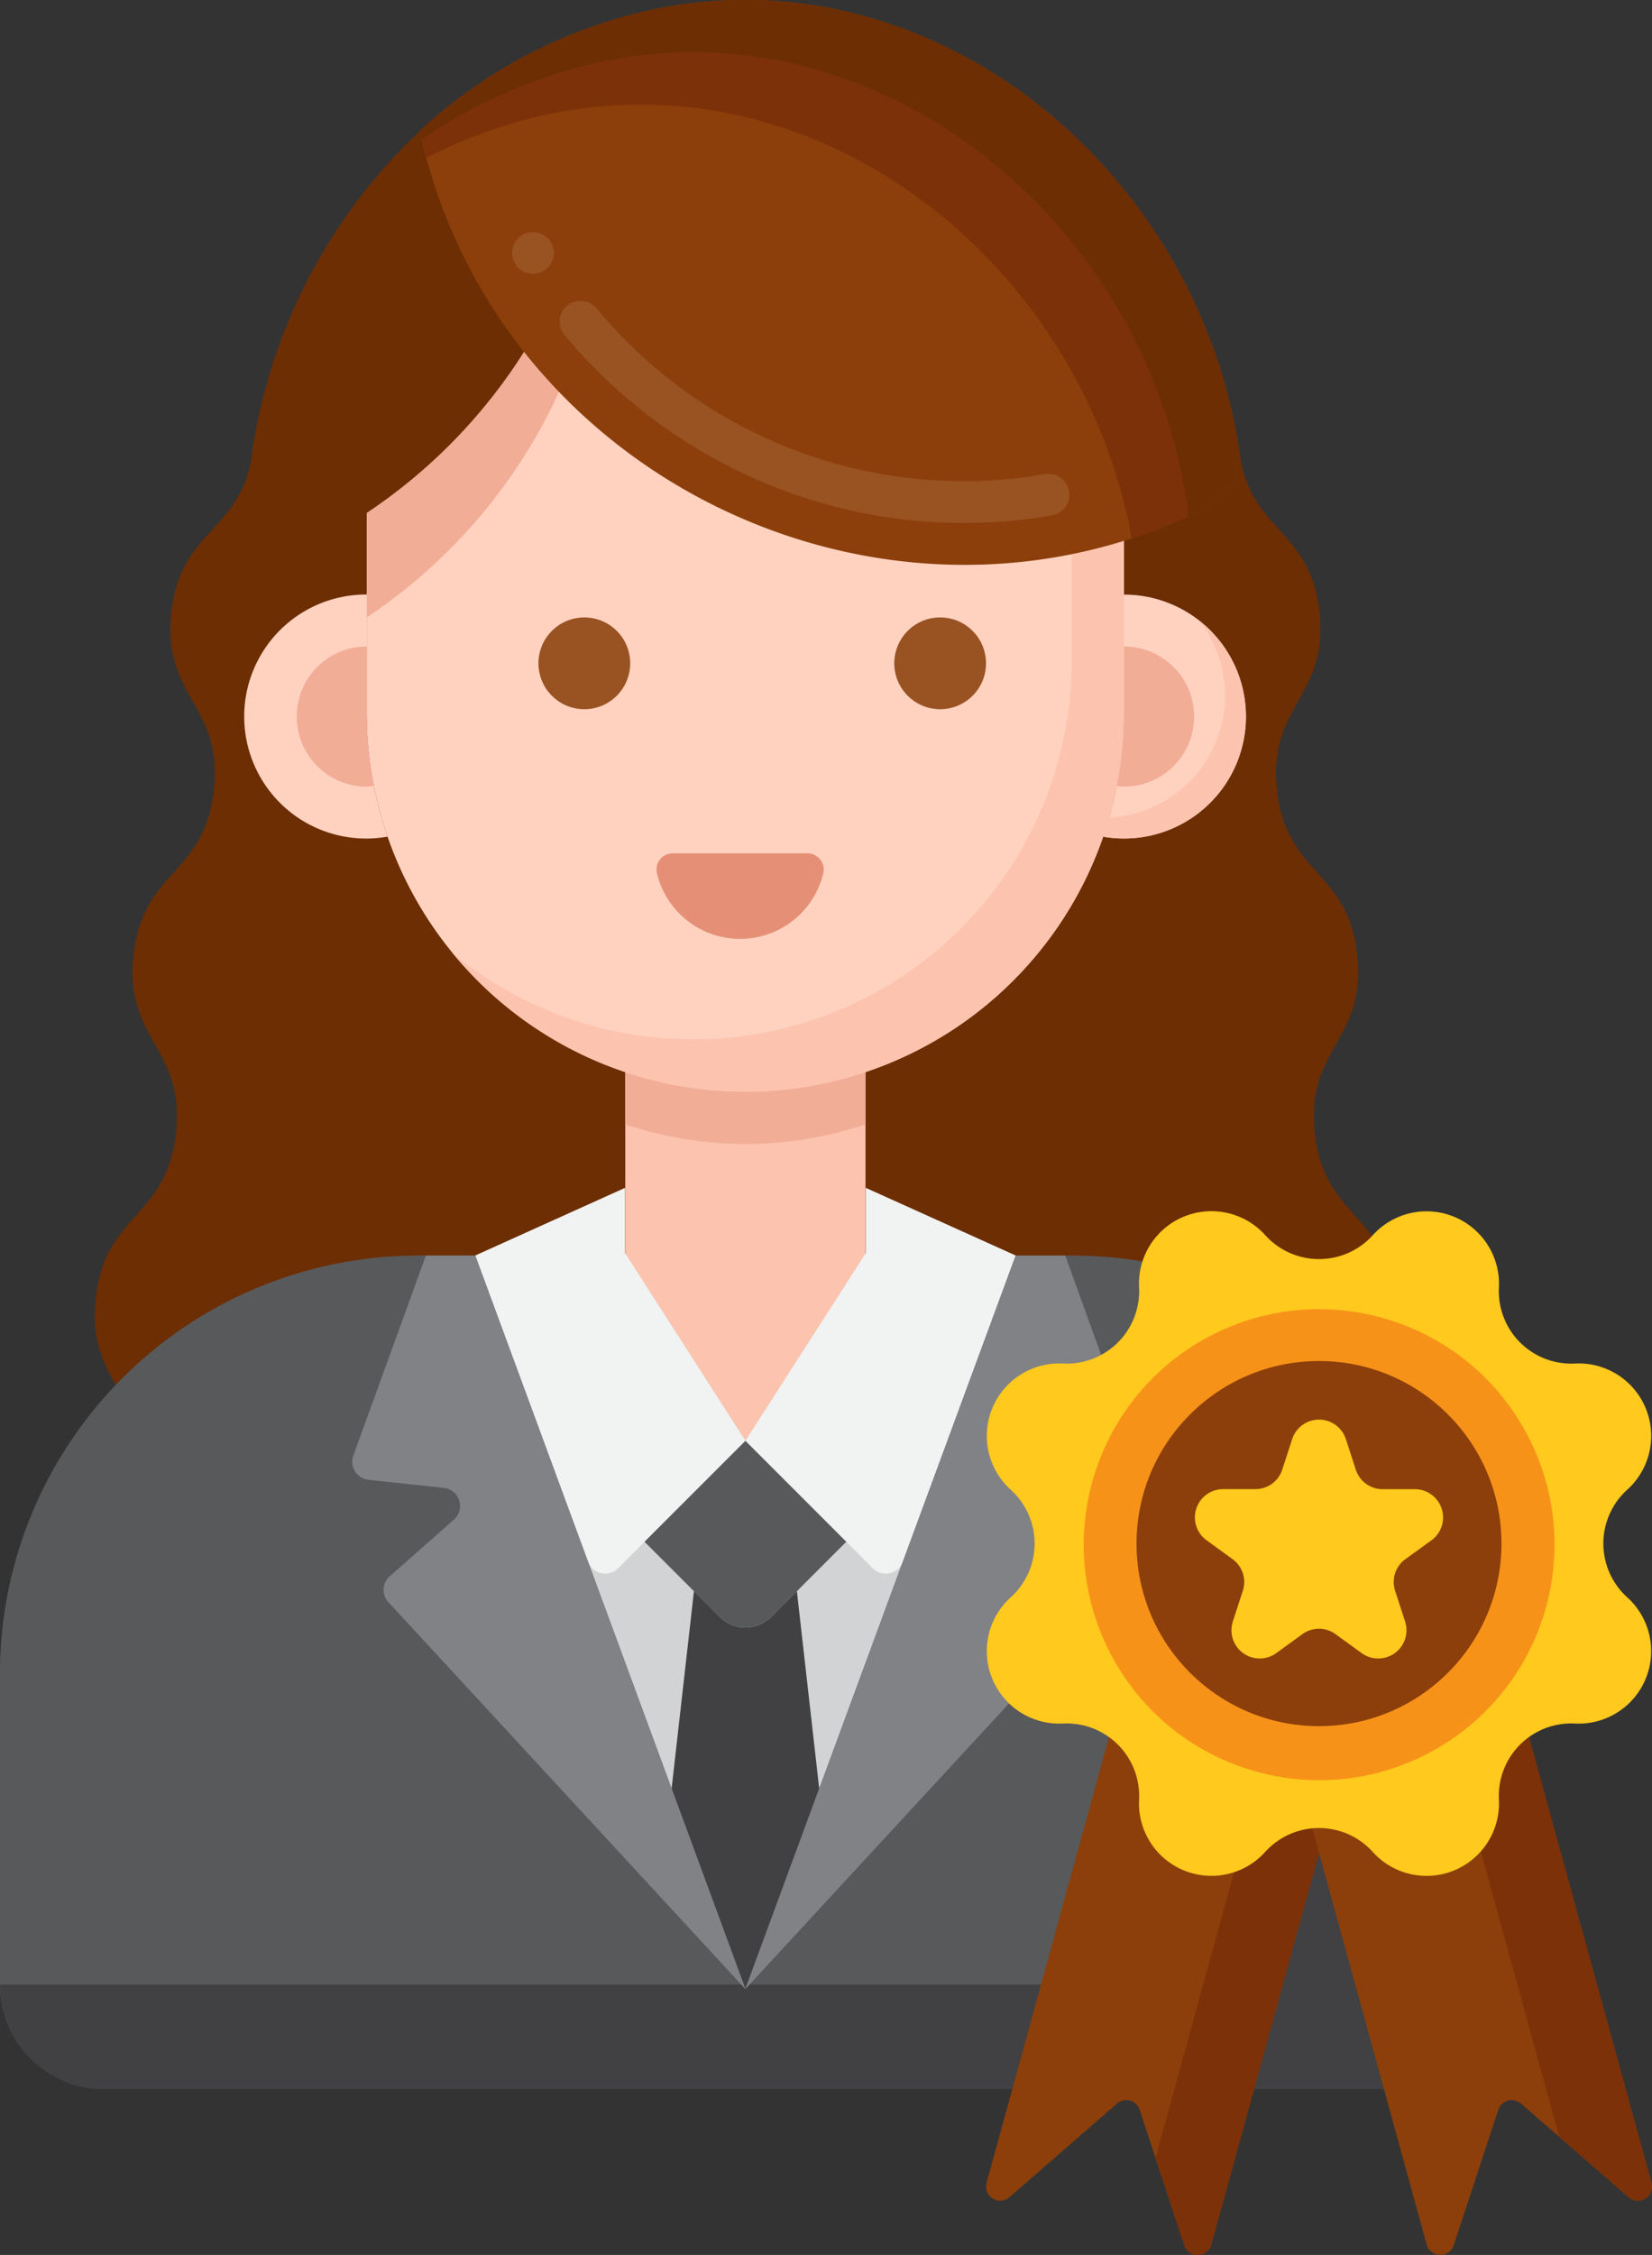
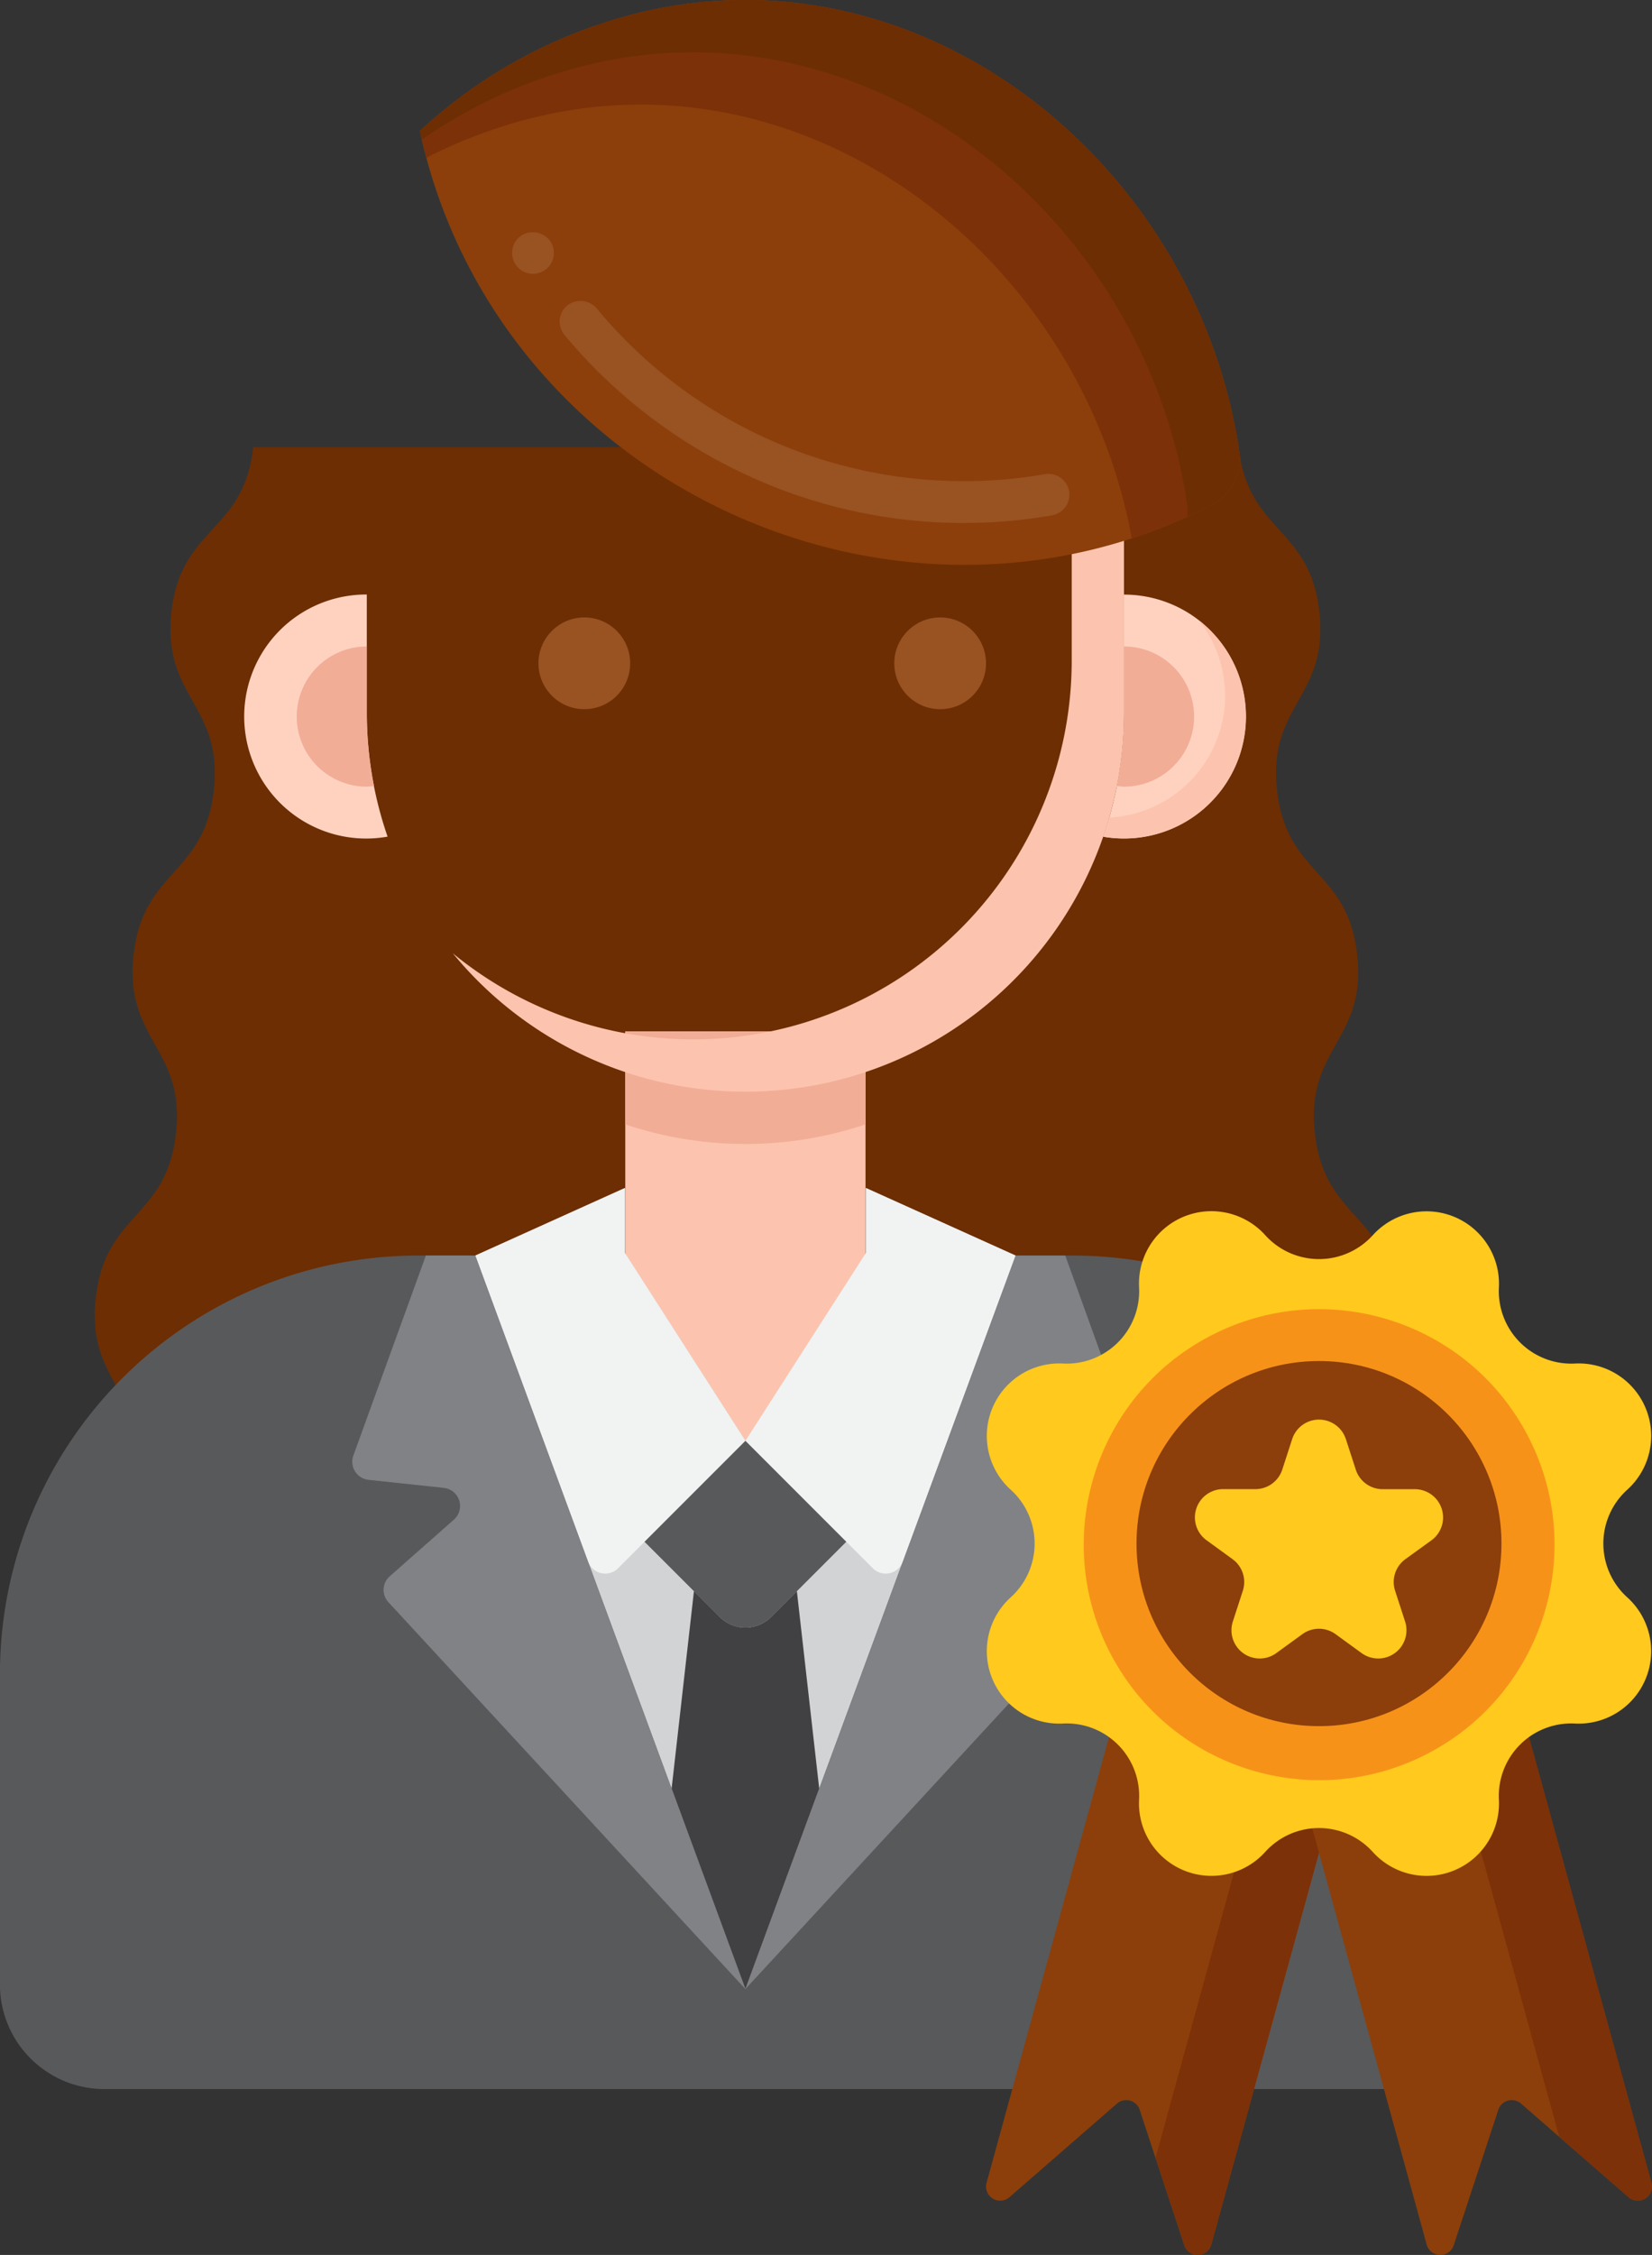
<svg xmlns="http://www.w3.org/2000/svg" width="120.044" height="163.786" viewBox="0 0 120.044 163.786">
  <rect x="0" y="0" width="120.044" height="163.786" fill="#333333" stroke="none" />
  <g id="professionals" transform="translate(-56.69 -28.116)">
    <g id="Group_65786" data-name="Group 65786" transform="translate(63.571 60.599)">
      <g id="Group_65785" data-name="Group 65785">
        <path id="Path_23987" data-name="Path 23987" d="M157.161,145.629c-.687-6.23,3.77-6.722,3.083-12.952s-5.145-5.738-5.833-11.968,3.77-6.721,3.083-12.951-5.145-5.737-5.833-11.966,3.77-6.718,3.084-12.945-5.187-5.736-5.874-11.965h-71.6c-.687,6.228-5.261,5.736-5.948,11.965s3.77,6.718,3.084,12.945-5.145,5.737-5.833,11.966,3.77,6.721,3.083,12.951-5.145,5.738-5.833,11.968,3.77,6.722,3.083,12.952Z" transform="translate(-65.749 -70.882)" fill="#6d2e03" />
      </g>
    </g>
    <g id="Group_65822" data-name="Group 65822" transform="translate(56.69 28.116)">
      <g id="Group_65812" data-name="Group 65812">
        <g id="Group_65787" data-name="Group 65787" transform="translate(0 91.196)">
          <path id="Path_23988" data-name="Path 23988" d="M165.019,178.562v22.559a7.594,7.594,0,0,1-7.6,7.6H64.286a7.594,7.594,0,0,1-7.6-7.6V178.562A30.384,30.384,0,0,1,87.072,148.18h47.564A30.384,30.384,0,0,1,165.019,178.562Z" transform="translate(-56.69 -148.18)" fill="#58595b" />
        </g>
        <g id="Group_65810" data-name="Group 65810" transform="translate(17.792)">
          <g id="Group_65808" data-name="Group 65808">
            <g id="Group_65788" data-name="Group 65788" transform="translate(27.643 74.914)">
              <path id="Path_23989" data-name="Path 23989" d="M116.508,126.744v21.6a8.729,8.729,0,1,0,17.459,0v-21.6H116.508Z" transform="translate(-116.508 -126.744)" fill="#fcc4ae" />
            </g>
            <g id="Group_65806" data-name="Group 65806">
              <g id="Group_65789" data-name="Group 65789" transform="translate(27.643 74.914)">
                <path id="Path_23990" data-name="Path 23990" d="M116.508,133.5a27.5,27.5,0,0,0,17.459,0v-6.755H116.508Z" transform="translate(-116.508 -126.744)" fill="#f2ad97" />
              </g>
              <g id="Group_65790" data-name="Group 65790" transform="translate(8.862 9.991)">
-                 <path id="Path_23991" data-name="Path 23991" d="M119.292,110.572A27.51,27.51,0,0,1,91.781,83.062V68.781a27.511,27.511,0,1,1,55.021,0V83.061A27.511,27.511,0,0,1,119.292,110.572Z" transform="translate(-91.781 -41.27)" fill="#ffd2c0" />
-               </g>
+                 </g>
              <g id="Group_65791" data-name="Group 65791" transform="translate(8.861 11.856)">
-                 <path id="Path_23992" data-name="Path 23992" d="M91.78,69.371v7.342a39.346,39.346,0,0,0,17.536-32.754c0-.078,0-.156,0-.234A27.522,27.522,0,0,0,91.78,69.371Z" transform="translate(-91.78 -43.725)" fill="#f2ad97" />
-               </g>
+                 </g>
              <g id="Group_65792" data-name="Group 65792" transform="translate(15.114 16.243)">
                <path id="Path_23993" data-name="Path 23993" d="M138.731,49.5a27.4,27.4,0,0,1,6.252,17.461V81.242A27.51,27.51,0,0,1,100.012,102.5,27.51,27.51,0,0,0,148.781,85.04V70.76A27.455,27.455,0,0,0,138.731,49.5Z" transform="translate(-100.012 -49.501)" fill="#fcc4ae" />
              </g>
              <g id="Group_65793" data-name="Group 65793" transform="translate(0 43.185)">
                <path id="Path_23994" data-name="Path 23994" d="M88.976,93.569v-8.6a8.862,8.862,0,1,0,1.51,17.586A27.471,27.471,0,0,1,88.976,93.569Z" transform="translate(-80.114 -84.972)" fill="#ffd2c0" />
              </g>
              <g id="Group_65794" data-name="Group 65794" transform="translate(62.373 43.185)">
                <path id="Path_23995" data-name="Path 23995" d="M163.741,84.972v8.6a27.459,27.459,0,0,1-1.51,8.988,8.858,8.858,0,1,0,1.51-17.585Z" transform="translate(-162.231 -84.972)" fill="#ffd2c0" />
              </g>
              <g id="Group_65795" data-name="Group 65795" transform="translate(62.373 45.068)">
                <path id="Path_23996" data-name="Path 23996" d="M169.2,87.45a8.862,8.862,0,0,1-6.53,14.311q-.2.7-.441,1.392a8.857,8.857,0,0,0,6.971-15.7Z" transform="translate(-162.231 -87.45)" fill="#fcc4ae" />
              </g>
              <g id="Group_65796" data-name="Group 65796" transform="translate(0.223 1.598)">
-                 <path id="Path_23997" data-name="Path 23997" d="M106.581,33.117A39.373,39.373,0,0,1,86.02,67.7a3.793,3.793,0,0,1-5.6-3.613A40.051,40.051,0,0,1,92.9,38.138a35.937,35.937,0,0,1,13.566-7.918C106.541,31.177,106.581,32.14,106.581,33.117Z" transform="translate(-80.407 -30.22)" fill="#6d2e03" />
-               </g>
+                 </g>
              <g id="Group_65797" data-name="Group 65797" transform="translate(12.717)">
                <path id="Path_23998" data-name="Path 23998" d="M154.412,64.783C131.35,76.688,102.357,63.1,96.857,37.632a35.925,35.925,0,0,1,13.479-7.89c21.44-6.96,42.807,9.356,46.062,31.164A3.758,3.758,0,0,1,154.412,64.783Z" transform="translate(-96.857 -28.116)" fill="#8c3f0a" />
              </g>
              <g id="Group_65798" data-name="Group 65798" transform="translate(12.717 0)">
                <path id="Path_23999" data-name="Path 23999" d="M156.4,60.906c-3.255-21.807-24.622-38.124-46.062-31.164a35.925,35.925,0,0,0-13.479,7.89q.212.983.471,1.943a35.872,35.872,0,0,1,5.412-2.237c21.018-6.823,41.965,8.723,45.849,29.882a39.258,39.258,0,0,0,5.823-2.437,3.756,3.756,0,0,0,1.987-3.877Z" transform="translate(-96.856 -28.116)" fill="#7c3108" />
              </g>
              <g id="Group_65799" data-name="Group 65799" transform="translate(12.717 0)">
                <path id="Path_24000" data-name="Path 24000" d="M156.4,60.906c-3.255-21.807-24.622-38.124-46.062-31.164a35.925,35.925,0,0,0-13.479,7.89c.046.21.092.419.141.627a35.812,35.812,0,0,1,9.541-4.718C127.977,26.58,149.344,42.9,152.6,64.7a3.715,3.715,0,0,1,.018.949q.9-.41,1.794-.87a3.757,3.757,0,0,0,1.985-3.877Z" transform="translate(-96.856 -28.116)" fill="#6d2e03" />
              </g>
              <g id="Group_65802" data-name="Group 65802" transform="translate(21.335 44.846)">
                <g id="Group_65800" data-name="Group 65800">
                  <circle id="Ellipse_525" data-name="Ellipse 525" cx="3.333" cy="3.333" r="3.333" fill="#995222" />
                </g>
                <g id="Group_65801" data-name="Group 65801" transform="translate(25.857)">
                  <circle id="Ellipse_526" data-name="Ellipse 526" cx="3.333" cy="3.333" r="3.333" fill="#995222" />
                </g>
              </g>
              <g id="Group_65805" data-name="Group 65805" transform="translate(3.77 46.955)">
                <g id="Group_65803" data-name="Group 65803">
                  <path id="Path_24001" data-name="Path 24001" d="M90.169,94.763V89.935a5.092,5.092,0,0,0,0,10.184,5.158,5.158,0,0,0,.523-.052A27.616,27.616,0,0,1,90.169,94.763Z" transform="translate(-85.077 -89.935)" fill="#f2ad97" />
                </g>
                <g id="Group_65804" data-name="Group 65804" transform="translate(59.595)">
                  <path id="Path_24002" data-name="Path 24002" d="M164.06,94.763V89.935a5.092,5.092,0,0,1,0,10.184,5.157,5.157,0,0,1-.523-.052A27.616,27.616,0,0,0,164.06,94.763Z" transform="translate(-163.537 -89.935)" fill="#f2ad97" />
                </g>
              </g>
            </g>
            <g id="Group_65807" data-name="Group 65807" transform="translate(19.419 16.862)">
              <path id="Path_24003" data-name="Path 24003" d="M138.568,71.443a37.449,37.449,0,0,1-16.262-3.684,38.052,38.052,0,0,1-12.821-9.974,1.534,1.534,0,0,1-.342-1.117,1.484,1.484,0,0,1,.547-1.025,1.56,1.56,0,0,1,2.134.2A34.6,34.6,0,0,0,138.567,68.4a32.969,32.969,0,0,0,5.826-.509,1.533,1.533,0,0,1,1.762,1.23,1.517,1.517,0,0,1-1.23,1.761,35.935,35.935,0,0,1-6.357.556Zm-31.362-18.1a1.515,1.515,0,0,1-1.322-.76,1.511,1.511,0,0,1,.562-2.074,1.554,1.554,0,0,1,2.074.562,1.519,1.519,0,0,1-1.314,2.272Z" transform="translate(-105.68 -50.316)" fill="#995222" />
            </g>
          </g>
          <g id="Group_65809" data-name="Group 65809" transform="translate(29.91 61.979)">
-             <path id="Path_24004" data-name="Path 24004" d="M130.461,109.715a1.182,1.182,0,0,1,1.155,1.443,6.217,6.217,0,0,1-12.094,0,1.182,1.182,0,0,1,1.155-1.443Z" transform="translate(-119.491 -109.715)" fill="#e59076" />
-           </g>
+             </g>
        </g>
        <g id="Group_65811" data-name="Group 65811" transform="translate(0.002 91.684)">
-           <path id="Path_24005" data-name="Path 24005" d="M140.078,148.823a30.3,30.3,0,0,1,9.748,22.3v22.559a7.6,7.6,0,0,1-7.6,7.6H56.692a7.6,7.6,0,0,0,7.6,7.6h93.134a7.6,7.6,0,0,0,7.6-7.6V178.719A30.392,30.392,0,0,0,140.078,148.823Z" transform="translate(-56.692 -148.823)" fill="#414042" />
-         </g>
+           </g>
      </g>
      <g id="Group_65821" data-name="Group 65821" transform="translate(25.595 86.289)">
        <g id="Group_65818" data-name="Group 65818" transform="translate(8.943)">
          <g id="Group_65813" data-name="Group 65813">
            <path id="Path_24006" data-name="Path 24006" d="M141.422,146.627l-10.878-4.907v4.718l-8.757,13.646-8.757-13.646V141.72l-10.871,4.907L121.787,199.9h0Z" transform="translate(-102.16 -141.72)" fill="#d1d3d4" />
          </g>
          <g id="Group_65814" data-name="Group 65814" transform="translate(0 0)">
            <path id="Path_24007" data-name="Path 24007" d="M102.16,146.627l8.2,22.237a1.321,1.321,0,0,0,2.174.477l9.255-9.257-8.757-13.647V141.72Z" transform="translate(-102.16 -141.72)" fill="#f1f2f2" />
          </g>
          <g id="Group_65815" data-name="Group 65815" transform="translate(19.627 0)">
            <path id="Path_24008" data-name="Path 24008" d="M147.635,146.627l-8.2,22.237a1.321,1.321,0,0,1-2.174.477L128,160.084l8.757-13.647V141.72Z" transform="translate(-128 -141.72)" fill="#f1f2f2" />
          </g>
          <g id="Group_65816" data-name="Group 65816" transform="translate(12.297 18.364)">
            <path id="Path_24009" data-name="Path 24009" d="M133.01,173.228l-5.462,5.462a2.642,2.642,0,0,1-3.736,0l-5.462-5.462,7.331-7.331Z" transform="translate(-118.35 -165.897)" fill="#58595b" />
          </g>
          <g id="Group_65817" data-name="Group 65817" transform="translate(14.264 29.284)">
            <path id="Path_24010" data-name="Path 24010" d="M128.171,182.146a2.641,2.641,0,0,1-3.736,0l-1.872-1.872-1.623,14.342,5.363,14.559,5.363-14.559-1.623-14.342Z" transform="translate(-120.939 -180.274)" fill="#414042" />
          </g>
        </g>
        <g id="Group_65819" data-name="Group 65819" transform="translate(0 4.907)">
          <path id="Path_24011" data-name="Path 24011" d="M118.956,201.456l-25.939-28.1a1.313,1.313,0,0,1,.1-1.884l4.656-4.109a1.323,1.323,0,0,0-.729-2.309l-5.476-.585a1.323,1.323,0,0,1-1.1-1.762l5.271-14.53h3.593Z" transform="translate(-90.387 -148.18)" fill="#808285" />
        </g>
        <g id="Group_65820" data-name="Group 65820" transform="translate(28.57 4.907)">
          <path id="Path_24012" data-name="Path 24012" d="M155.39,164.473l-5.476.585a1.323,1.323,0,0,0-.729,2.309l4.656,4.109a1.313,1.313,0,0,1,.1,1.884L128,201.456l19.635-53.276h3.608l5.249,14.53A1.323,1.323,0,0,1,155.39,164.473Z" transform="translate(-128 -148.18)" fill="#808285" />
        </g>
      </g>
    </g>
    <g id="Group_65841" data-name="Group 65841" transform="translate(128.339 116.085)">
      <g id="Group_65840" data-name="Group 65840" transform="translate(0)">
        <g id="Group_65831" data-name="Group 65831" transform="translate(0 31.867)">
          <g id="Group_65824" data-name="Group 65824">
            <g id="Group_65823" data-name="Group 65823">
              <path id="Path_24013" data-name="Path 24013" d="M165.427,229.131l-3.24-9.839a1.027,1.027,0,0,0-1.649-.453l-7.814,6.8a1.026,1.026,0,0,1-1.663-1.047L161.7,185.885l16.332,4.49-10.641,38.706a1.027,1.027,0,0,1-1.965.049Z" transform="translate(-151.02 -185.885)" fill="#8c3f0a" />
            </g>
          </g>
          <g id="Group_65826" data-name="Group 65826" transform="translate(10.275)">
            <g id="Group_65825" data-name="Group 65825">
              <path id="Path_24014" data-name="Path 24014" d="M164.953,185.885l-.406,1.478,10.956,3.012-8.912,32.414,2.088,6.341a1.027,1.027,0,0,0,1.965-.049l10.641-38.706Z" transform="translate(-164.547 -185.885)" fill="#7c3108" />
            </g>
          </g>
          <g id="Group_65828" data-name="Group 65828" transform="translate(21.381)">
            <g id="Group_65827" data-name="Group 65827">
              <path id="Path_24015" data-name="Path 24015" d="M191.775,229.131l3.24-9.839a1.027,1.027,0,0,1,1.649-.453l7.814,6.8a1.026,1.026,0,0,0,1.663-1.047L195.5,185.885l-16.332,4.49,10.641,38.706a1.027,1.027,0,0,0,1.965.049Z" transform="translate(-179.169 -185.885)" fill="#8c3f0a" />
            </g>
          </g>
          <g id="Group_65830" data-name="Group 65830" transform="translate(32.337)">
            <g id="Group_65829" data-name="Group 65829">
              <path id="Path_24016" data-name="Path 24016" d="M209.611,224.591l-10.641-38.706-5.376,1.478,9.318,33.893,5.036,4.382a1.027,1.027,0,0,0,1.663-1.047Z" transform="translate(-193.593 -185.885)" fill="#7c3108" />
            </g>
          </g>
        </g>
        <g id="Group_65833" data-name="Group 65833" transform="translate(0.05)">
          <g id="Group_65832" data-name="Group 65832">
            <path id="Path_24017" data-name="Path 24017" d="M179.14,145.681a5.265,5.265,0,0,1,9.166,3.8A5.265,5.265,0,0,0,193.833,155a5.264,5.264,0,0,1,3.8,9.166,5.265,5.265,0,0,0,0,7.816,5.265,5.265,0,0,1-3.8,9.166,5.265,5.265,0,0,0-5.527,5.527,5.264,5.264,0,0,1-9.166,3.8,5.265,5.265,0,0,0-7.816,0,5.265,5.265,0,0,1-9.166-3.8,5.265,5.265,0,0,0-5.527-5.527,5.265,5.265,0,0,1-3.8-9.166,5.265,5.265,0,0,0,0-7.816,5.265,5.265,0,0,1,3.8-9.166,5.265,5.265,0,0,0,5.527-5.527,5.264,5.264,0,0,1,9.166-3.8A5.265,5.265,0,0,0,179.14,145.681Z" transform="translate(-151.086 -143.931)" fill="#ffc91d" />
          </g>
        </g>
        <g id="Group_65835" data-name="Group 65835" transform="translate(1.105 1.121)">
          <g id="Group_65834" data-name="Group 65834">
            <circle id="Ellipse_527" data-name="Ellipse 527" cx="17.103" cy="17.103" r="17.103" transform="translate(0 15.94) rotate(-27.769)" fill="#f79219" />
          </g>
        </g>
        <g id="Group_65837" data-name="Group 65837" transform="translate(10.937 10.887)">
          <g id="Group_65836" data-name="Group 65836">
            <circle id="Ellipse_528" data-name="Ellipse 528" cx="13.26" cy="13.26" r="13.26" fill="#8c3f0a" />
          </g>
        </g>
        <g id="Group_65839" data-name="Group 65839" transform="translate(15.178 15.137)">
          <g id="Group_65838" data-name="Group 65838">
            <path id="Path_24018" data-name="Path 24018" d="M181.974,165.278l.722,2.221a2.053,2.053,0,0,0,1.953,1.419h2.336a2.053,2.053,0,0,1,1.207,3.714L186.3,174a2.053,2.053,0,0,0-.746,2.3l.722,2.221a2.053,2.053,0,0,1-3.16,2.3l-1.889-1.373a2.054,2.054,0,0,0-2.414,0l-1.889,1.373a2.053,2.053,0,0,1-3.16-2.3l.722-2.221a2.053,2.053,0,0,0-.746-2.3l-1.889-1.373a2.053,2.053,0,0,1,1.207-3.714H175.4a2.053,2.053,0,0,0,1.953-1.419l.722-2.221A2.052,2.052,0,0,1,181.974,165.278Z" transform="translate(-171.003 -163.859)" fill="#ffc91d" />
          </g>
        </g>
      </g>
    </g>
  </g>
</svg>